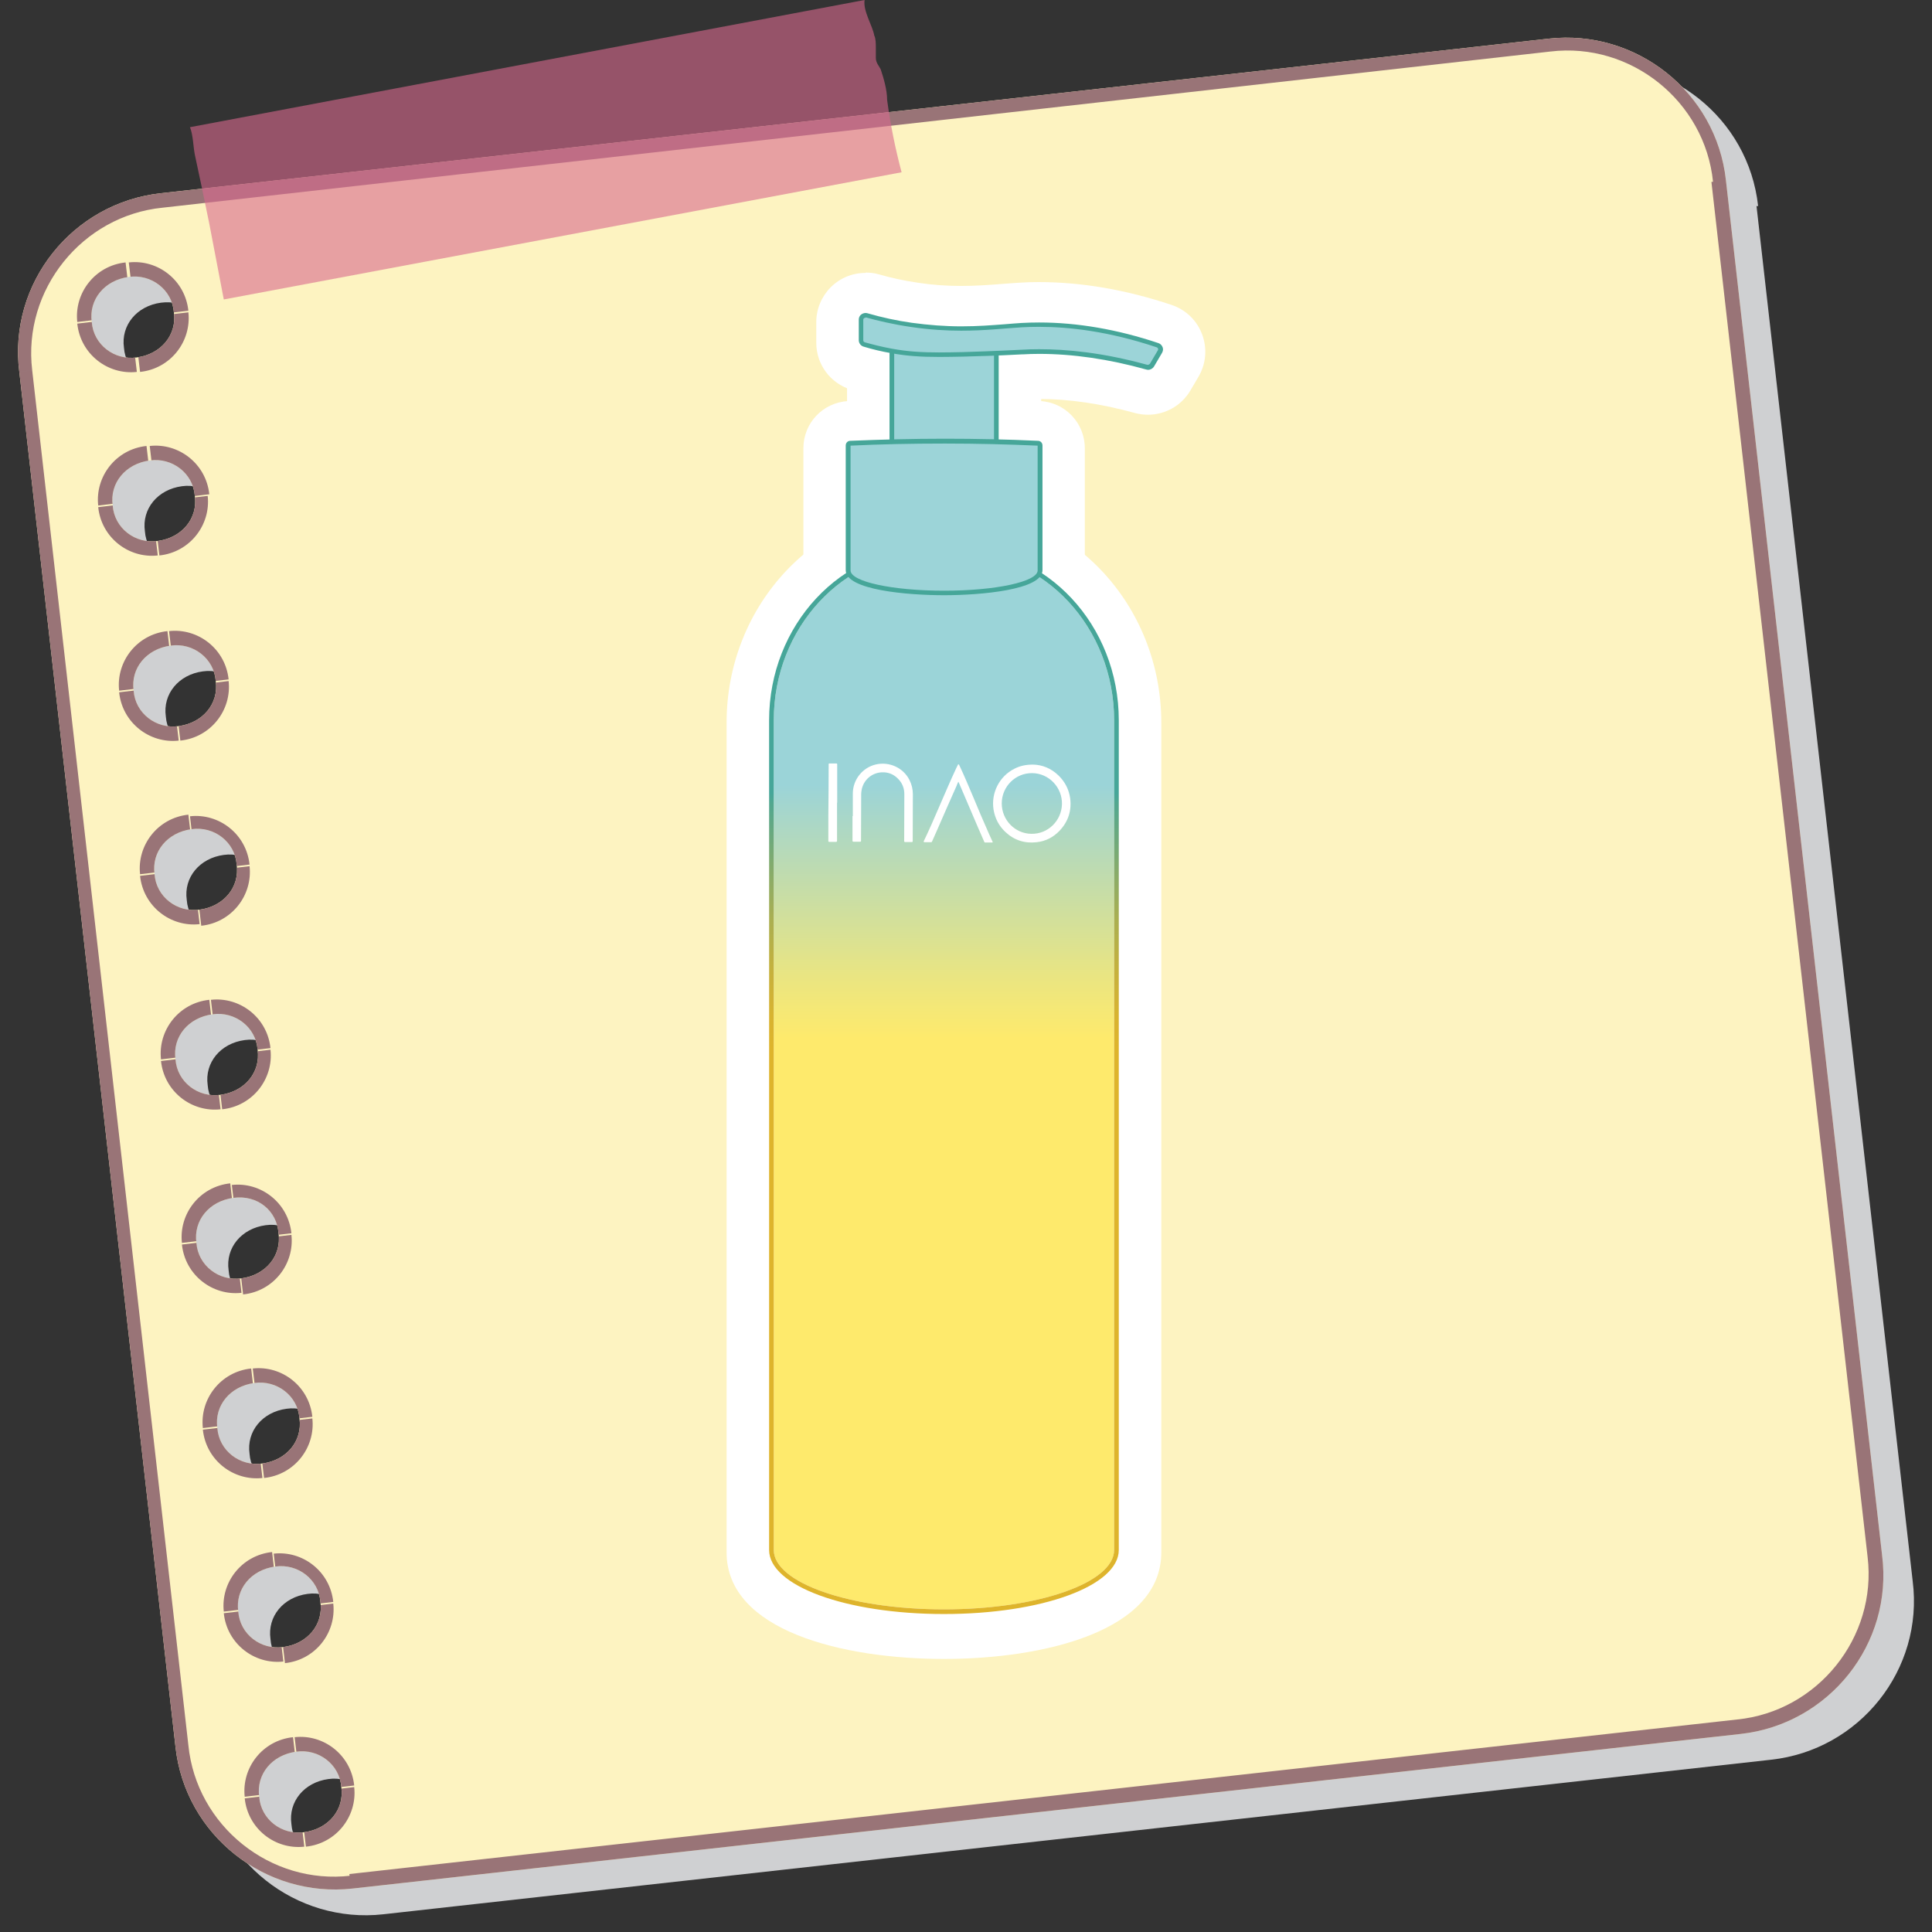
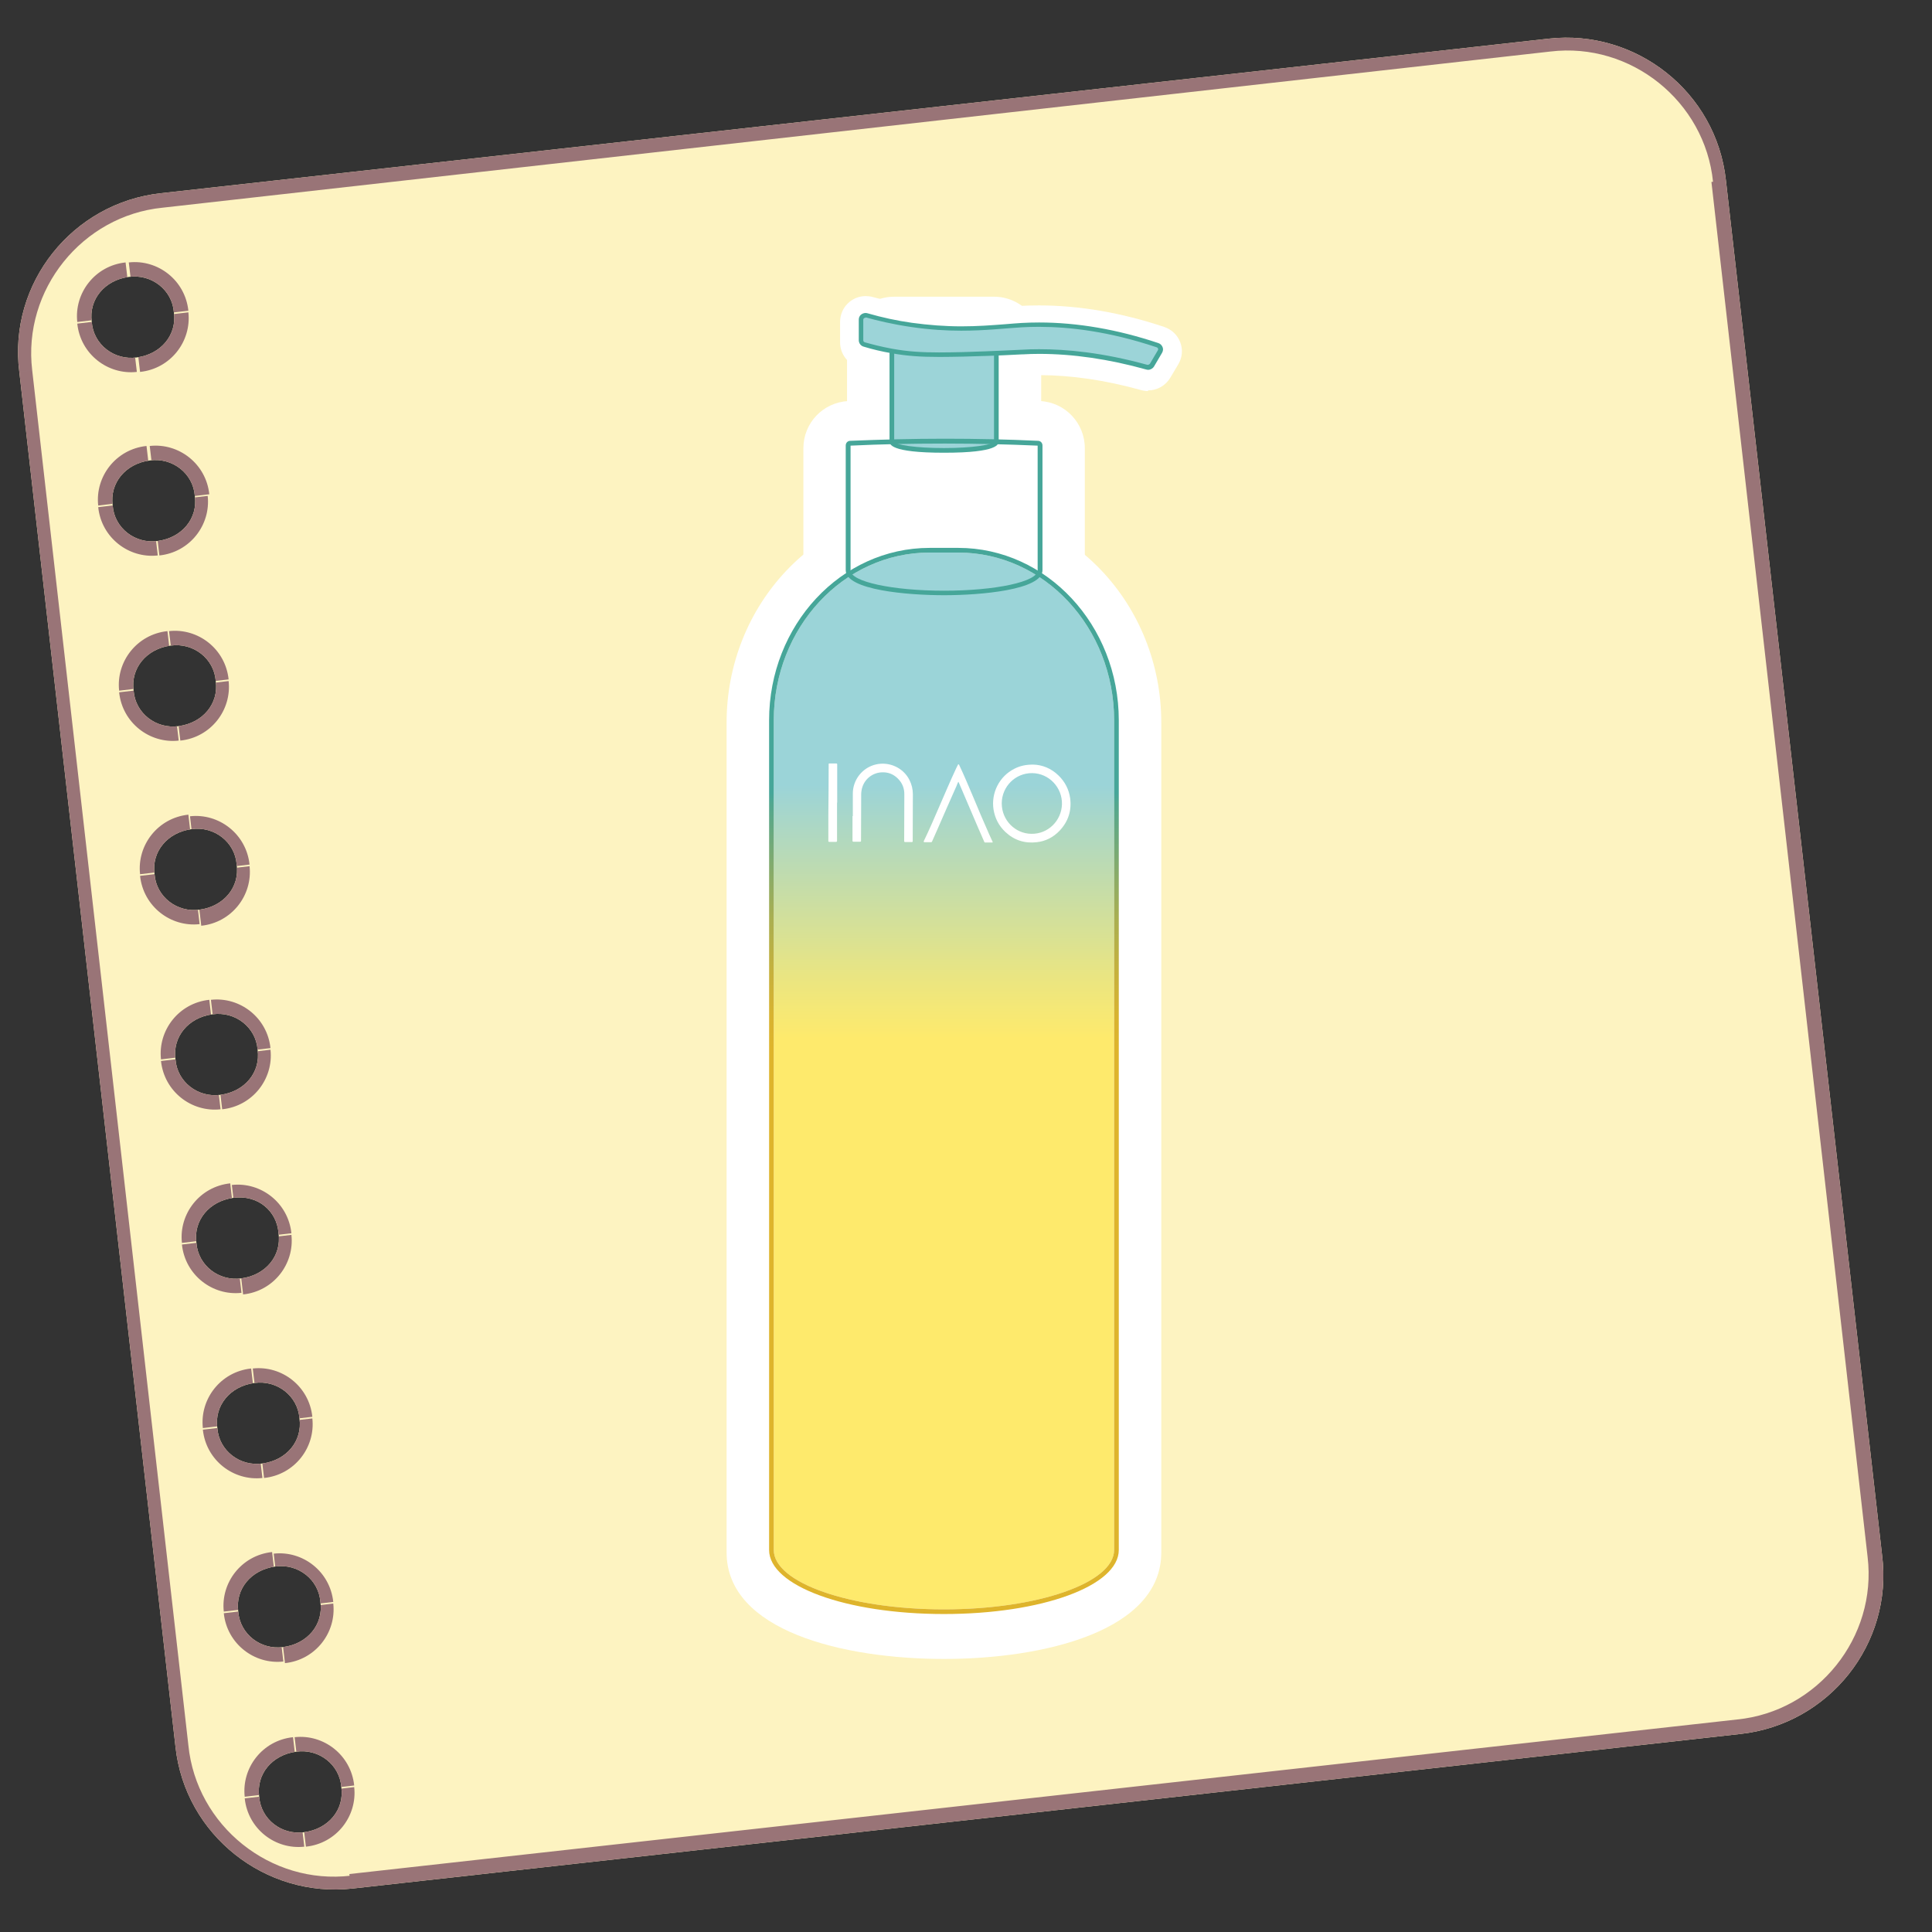
<svg xmlns="http://www.w3.org/2000/svg" viewBox="0 0 120 120" data-name="Layer 1" id="Layer_1">
  <rect x="0" y="0" width="120" height="120" fill="#333333" stroke="none" />
  <defs>
    <style>
      .cls-1 {
        fill: none;
      }

      .cls-2 {
        fill: #d9698e;
        opacity: .6;
      }

      .cls-2, .cls-3, .cls-4 {
        isolation: isolate;
      }

      .cls-5 {
        fill: url(#linear-gradient-2);
      }

      .cls-6 {
        fill: url(#linear-gradient);
      }

      .cls-3 {
        mix-blend-mode: multiply;
      }

      .cls-7 {
        clip-path: url(#clippath-1);
      }

      .cls-8 {
        fill: #46a699;
      }

      .cls-9 {
        fill: #9cd4d8;
      }

      .cls-10 {
        fill: #fff;
      }

      .cls-11 {
        fill: #997477;
      }

      .cls-12 {
        fill: #fdf3c1;
      }

      .cls-13 {
        fill: #cfd0d2;
      }

      .cls-14 {
        clip-path: url(#clippath);
      }
    </style>
    <clipPath id="clippath">
      <rect height="120" width="120" y="0" class="cls-1" />
    </clipPath>
    <clipPath id="clippath-1">
      <path d="M18.9,113.8c-1.4.2-2.7-.8-2.8-2.2-.2-1.4.8-2.6,2.3-2.8,1.4-.2,2.7.8,2.8,2.2.2,1.4-.8,2.6-2.3,2.8ZM14.8,100.1c-.2-1.4.8-2.6,2.3-2.8,1.4-.2,2.7.8,2.8,2.2.2,1.4-.8,2.6-2.3,2.8-1.4.2-2.7-.8-2.8-2.2ZM13.5,88.7c-.2-1.4.8-2.6,2.3-2.8,1.4-.2,2.7.8,2.8,2.2.2,1.4-.8,2.6-2.3,2.8-1.4.2-2.7-.8-2.8-2.2ZM12.2,77.2c-.2-1.4.8-2.6,2.3-2.8,1.5-.2,2.7.8,2.8,2.2.2,1.4-.8,2.6-2.3,2.8-1.4.2-2.7-.8-2.8-2.2ZM10.9,65.8c-.2-1.4.8-2.6,2.3-2.8,1.4-.2,2.7.8,2.8,2.2.2,1.4-.8,2.6-2.3,2.8-1.4.2-2.7-.8-2.8-2.2ZM9.6,54.3c-.2-1.4.8-2.6,2.3-2.8,1.4-.2,2.7.8,2.8,2.2.2,1.4-.8,2.6-2.3,2.8-1.4.2-2.7-.8-2.8-2.2ZM8.3,42.9c-.2-1.4.8-2.6,2.3-2.8,1.4-.2,2.7.8,2.8,2.2.2,1.4-.8,2.6-2.3,2.8-1.4.2-2.7-.8-2.8-2.2ZM7,31.4c-.2-1.4.8-2.6,2.3-2.8,1.4-.2,2.7.8,2.8,2.2.2,1.4-.8,2.6-2.3,2.8-1.4.2-2.7-.8-2.8-2.2ZM5.7,20c-.2-1.4.8-2.6,2.3-2.8,1.4-.2,2.7.8,2.8,2.2.2,1.4-.8,2.6-2.3,2.8-1.4.2-2.7-.8-2.8-2.2ZM107.2,11.2c-.6-5.5-5.6-9.4-11-8.8L10,12c-5.5.6-9.5,5.6-8.8,11.1l9.7,85.4c.6,5.5,5.6,9.4,11,8.8l86.2-9.6c5.5-.6,9.5-5.6,8.8-11.1,0,0-9.7-85.4-9.7-85.4Z" class="cls-1" />
    </clipPath>
    <linearGradient gradientUnits="userSpaceOnUse" gradientTransform="translate(1022.5 -241) scale(1 -1)" y2="-275.32" x2="-963.86" y1="-340.96" x1="-963.86" id="linear-gradient">
      <stop stop-color="#feea6c" offset=".54" />
      <stop stop-color="#ede67e" offset=".59" />
      <stop stop-color="#c2dcac" offset=".69" />
      <stop stop-color="#9bd4d8" offset=".78" />
    </linearGradient>
    <linearGradient gradientUnits="userSpaceOnUse" gradientTransform="translate(1022.5 -241) scale(1 -1)" y2="-275.03" x2="-963.87" y1="-341.25" x1="-963.87" id="linear-gradient-2">
      <stop stop-color="#deb42c" offset=".53" />
      <stop stop-color="#d8b330" offset=".56" />
      <stop stop-color="#c7b13c" offset=".6" />
      <stop stop-color="#abaf50" offset=".65" />
      <stop stop-color="#84ab6c" offset=".7" />
      <stop stop-color="#52a78f" offset=".76" />
      <stop stop-color="#46a699" offset=".77" />
    </linearGradient>
  </defs>
  <g class="cls-4">
    <g data-name="Layer 1" id="Layer_1-2">
      <g class="cls-3">
        <g class="cls-14">
-           <path d="M20.9,115.5c-1.4.2-2.7-.8-2.8-2.2-.2-1.4.8-2.6,2.3-2.8,1.4-.2,2.7.8,2.8,2.2.2,1.4-.8,2.6-2.3,2.8ZM16.8,101.8c-.2-1.4.8-2.6,2.3-2.8,1.4-.2,2.7.8,2.8,2.2.2,1.4-.8,2.6-2.3,2.8s-2.7-.8-2.8-2.2ZM15.5,90.3c-.2-1.4.8-2.6,2.3-2.8,1.4-.2,2.7.8,2.8,2.2.2,1.4-.8,2.6-2.3,2.8-1.4.2-2.7-.8-2.8-2.2ZM14.2,78.9c-.2-1.4.8-2.6,2.3-2.8,1.4-.2,2.7.8,2.8,2.2.2,1.4-.8,2.6-2.3,2.8-1.4.2-2.7-.8-2.8-2.2ZM12.9,67.4c-.2-1.4.8-2.6,2.3-2.8,1.4-.2,2.7.8,2.8,2.2.2,1.4-.8,2.6-2.3,2.8-1.4.2-2.7-.8-2.8-2.2ZM11.6,55.9c-.2-1.4.8-2.6,2.3-2.8,1.4-.2,2.7.8,2.8,2.2.2,1.4-.8,2.6-2.3,2.8-1.4.2-2.7-.8-2.8-2.2ZM10.3,44.5c-.2-1.4.8-2.6,2.3-2.8,1.4-.2,2.7.8,2.8,2.2.2,1.4-.8,2.6-2.3,2.8-1.4.2-2.7-.8-2.8-2.2ZM9,33c-.2-1.4.8-2.6,2.3-2.8,1.4-.2,2.7.8,2.8,2.2.2,1.4-.8,2.6-2.3,2.8-1.4.2-2.7-.8-2.8-2.2ZM7.7,21.6c-.2-1.4.8-2.6,2.3-2.8s2.7.8,2.8,2.2c.2,1.4-.8,2.6-2.3,2.8-1.4.2-2.7-.8-2.8-2.2ZM109.2,12.8c-.6-5.5-5.6-9.4-11-8.8L11.9,13.6c-5.5.6-9.5,5.6-8.8,11.1l9.7,85.4c.6,5.5,5.6,9.4,11,8.8l86.2-9.6c5.5-.6,9.5-5.6,8.8-11.1l-9.7-85.4h.1Z" class="cls-13" />
-         </g>
+           </g>
      </g>
      <path d="M18.9,113.8c-1.4.2-2.7-.8-2.8-2.2-.2-1.4.8-2.6,2.3-2.8,1.4-.2,2.7.8,2.8,2.2.2,1.4-.8,2.6-2.3,2.8ZM14.8,100.1c-.2-1.4.8-2.6,2.3-2.8,1.4-.2,2.7.8,2.8,2.2.2,1.4-.8,2.6-2.3,2.8-1.4.2-2.7-.8-2.8-2.2ZM13.5,88.7c-.2-1.4.8-2.6,2.3-2.8,1.4-.2,2.7.8,2.8,2.2.2,1.4-.8,2.6-2.3,2.8-1.4.2-2.7-.8-2.8-2.2ZM12.2,77.2c-.2-1.4.8-2.6,2.3-2.8s2.7.8,2.8,2.2c.2,1.4-.8,2.6-2.3,2.8-1.4.2-2.7-.8-2.8-2.2ZM10.9,65.8c-.2-1.4.8-2.6,2.3-2.8,1.4-.2,2.7.8,2.8,2.2.2,1.4-.8,2.6-2.3,2.8-1.4.2-2.7-.8-2.8-2.2ZM9.6,54.3c-.2-1.4.8-2.6,2.3-2.8,1.4-.2,2.7.8,2.8,2.2.2,1.4-.8,2.6-2.3,2.8-1.4.2-2.7-.8-2.8-2.2ZM8.3,42.9c-.2-1.4.8-2.6,2.3-2.8,1.4-.2,2.7.8,2.8,2.2.2,1.4-.8,2.6-2.3,2.8-1.4.2-2.7-.8-2.8-2.2ZM7,31.4c-.2-1.4.8-2.6,2.3-2.8,1.4-.2,2.7.8,2.8,2.2.2,1.4-.8,2.6-2.3,2.8-1.4.2-2.7-.8-2.8-2.2ZM5.7,20c-.2-1.4.8-2.6,2.3-2.8,1.4-.2,2.7.8,2.8,2.2.2,1.4-.8,2.6-2.3,2.8-1.4.2-2.7-.8-2.8-2.2ZM107.2,11.2c-.6-5.5-5.6-9.4-11-8.8L10,12c-5.5.6-9.5,5.6-8.8,11.1l9.7,85.4c.6,5.5,5.6,9.4,11,8.8l86.2-9.6c5.5-.6,9.5-5.6,8.8-11.1,0,0-9.7-85.4-9.7-85.4Z" class="cls-12" />
      <g class="cls-7">
        <path d="M96.3,3.2c5-.6,9.6,3.1,10.1,8.1l1.7-.2c-.7-5.9-6-10.2-12-9.6,0,0,.2,1.7.2,1.7ZM9.9,11.2C3.9,11.9-.4,17.2.3,23.2l1.7-.2c-.6-5,3.1-9.6,8.1-10.1,0,0-.2-1.7-.2-1.7ZM10,108.6c.7,5.9,6,10.2,12,9.6l-.2-1.7c-5,.6-9.6-3.1-10.1-8.1,0,0-1.7.2-1.7.2ZM108.1,108.5c6-.7,10.2-6,9.6-12l-1.7.2c.6,5-3.1,9.6-8.1,10.1,0,0,.2,1.7.2,1.7ZM20.3,111.1c.1.9-.6,1.8-1.5,1.9l.2,1.7c1.9-.2,3.2-1.9,3-3.7l-1.7.2v-.1ZM18.4,109.6c.9-.1,1.8.6,1.9,1.5l1.7-.2c-.2-1.9-1.9-3.2-3.7-3l.2,1.7h-.1ZM16.9,111.5c-.1-.9.6-1.8,1.5-1.9l-.2-1.7c-1.9.2-3.2,1.9-3,3.7l1.7-.2v.1ZM18.8,113c-.9.1-1.8-.6-1.9-1.5l-1.7.2c.2,1.9,1.9,3.2,3.7,3l-.2-1.7h.1ZM17.5,101.5c-.9.1-1.8-.6-1.9-1.5l-1.7.2c.2,1.9,1.9,3.2,3.7,3l-.2-1.7h.1ZM19,99.7c.1.9-.6,1.8-1.5,1.9l.2,1.7c1.9-.2,3.2-1.9,3-3.7l-1.7.2v-.1ZM17.1,98.2c.9-.1,1.8.6,1.9,1.5l1.7-.2c-.2-1.9-1.9-3.2-3.7-3l.2,1.7h-.1ZM15.6,100c-.1-.9.6-1.8,1.5-1.9l-.2-1.7c-1.9.2-3.2,1.9-3,3.7l1.7-.2v.1ZM16.2,90.1c-.9.1-1.8-.6-1.9-1.5l-1.7.2c.2,1.9,1.9,3.2,3.7,3l-.2-1.7h.1ZM17.7,88.2c.1.9-.6,1.8-1.5,1.9l.2,1.7c1.9-.2,3.2-1.9,3-3.7l-1.7.2v-.1ZM15.8,86.7c.9-.1,1.8.6,1.9,1.5l1.7-.2c-.2-1.9-1.9-3.2-3.7-3l.2,1.7h-.1ZM14.3,88.6c-.1-.9.6-1.8,1.5-1.9l-.2-1.7c-1.9.2-3.2,1.9-3,3.7l1.7-.2v.1ZM14.9,78.6c-.9.1-1.8-.6-1.9-1.5l-1.7.2c.2,1.9,1.9,3.2,3.7,3l-.2-1.7h.1ZM16.4,76.8c.1.9-.6,1.8-1.5,1.9l.2,1.7c1.9-.2,3.2-1.9,3-3.7l-1.7.2v-.1ZM14.5,75.3c1-.1,1.8.6,1.9,1.5l1.7-.2c-.2-1.9-1.9-3.2-3.7-3l.2,1.7h-.1ZM13,77.1c-.1-.9.6-1.8,1.5-1.9l-.2-1.7c-1.9.2-3.2,1.9-3,3.7l1.7-.2v.1ZM13.6,67.2c-.9.1-1.8-.6-1.9-1.5l-1.7.2c.2,1.9,1.9,3.2,3.7,3l-.2-1.7h.1ZM15.1,65.3c.1.9-.6,1.8-1.5,1.9l.2,1.7c1.9-.2,3.2-1.9,3-3.7l-1.7.2v-.1ZM13.2,63.8c.9-.1,1.8.6,1.9,1.5l1.7-.2c-.2-1.9-1.9-3.2-3.7-3l.2,1.7h-.1ZM11.7,65.7c-.1-.9.6-1.8,1.5-1.9l-.2-1.7c-1.9.2-3.2,1.9-3,3.7l1.7-.2v.1ZM12.3,55.7c-.9.1-1.8-.6-1.9-1.5l-1.7.2c.2,1.9,1.9,3.2,3.7,3l-.2-1.7h.1ZM13.8,53.9c.1.9-.6,1.8-1.5,1.9l.2,1.7c1.9-.2,3.2-1.9,3-3.7l-1.7.2v-.1ZM11.9,52.4c.9-.1,1.8.6,1.9,1.5l1.7-.2c-.2-1.9-1.9-3.2-3.7-3l.2,1.7h-.1ZM10.4,54.2c-.1-.9.6-1.8,1.5-1.9l-.2-1.7c-1.9.2-3.2,1.9-3,3.7l1.7-.2v.1ZM11,44.3c-.9.1-1.8-.6-1.9-1.5l-1.7.2c.2,1.9,1.9,3.2,3.7,3l-.2-1.7h.1ZM12.5,42.4c.1.9-.6,1.8-1.5,1.9l.2,1.7c1.9-.2,3.2-1.9,3-3.7l-1.7.2v-.1ZM10.6,40.9c.9-.1,1.8.6,1.9,1.5l1.7-.2c-.2-1.9-1.9-3.2-3.7-3l.2,1.7h-.1ZM9.1,42.8c-.1-.9.6-1.8,1.5-1.9l-.2-1.7c-1.9.2-3.2,1.9-3,3.7l1.7-.2v.1ZM9.7,32.8c-.9.1-1.8-.6-1.9-1.5l-1.7.2c.2,1.9,1.9,3.2,3.7,3l-.2-1.7h.1ZM11.2,30.9c.1.9-.6,1.8-1.5,1.9l.2,1.7c1.9-.2,3.2-1.9,3-3.7l-1.7.2v-.1ZM9.4,29.4c.9-.1,1.8.6,1.9,1.5l1.7-.2c-.2-1.9-1.9-3.2-3.7-3l.2,1.7h-.1ZM7.8,31.3c-.1-.9.6-1.8,1.5-1.9l-.2-1.7c-1.9.2-3.2,1.9-3,3.7l1.7-.2v.1ZM8.4,21.4c-.9.1-1.8-.6-1.9-1.5l-1.7.2c.2,1.9,1.9,3.2,3.7,3l-.2-1.7h.1ZM10,19.5c.1.9-.6,1.8-1.5,1.9l.2,1.7c1.9-.2,3.2-1.9,3-3.7l-1.7.2v-.1ZM8.1,18c1-.1,1.8.6,1.9,1.5l1.7-.2c-.2-1.9-1.9-3.2-3.7-3l.2,1.7h-.1ZM6.5,19.9c-.1-.9.6-1.8,1.5-1.9l-.2-1.7c-1.9.2-3.2,1.9-3,3.7l1.7-.2v.1ZM117.7,96.5l-9.7-85.4-1.7.2,9.7,85.4,1.7-.2ZM21.9,118.1l86.2-9.6-.2-1.7-86.2,9.6s.2,1.7.2,1.7ZM.3,23.2l9.7,85.4,1.7-.2L2,23s-1.7.2-1.7.2ZM96.1,1.6L9.9,11.2l.2,1.7L96.3,3.2l-.2-1.7v.1ZM107.2,11.2h.8-.8ZM96.2,2.4v-.8.8ZM10,12v-.8.8ZM21.8,117.3v-.8.8ZM108.1,107.7v-.8.8ZM21.2,111h-.8.8ZM18.3,108.8v.8h0v-.8ZM16.1,111.6h.8-.8ZM18.9,113.8v-.8h0v.8ZM17.6,102.4v-.8h0v.8ZM19.9,99.6h-.8.8ZM17,97.3v.8h0v-.8ZM14.8,100.1h.8-.8ZM16.3,90.9v-.8h0v.8ZM18.6,88.1h-.8.8ZM15.7,85.9v.8h0v-.8ZM13.5,88.7h.8-.8ZM15,79.5v-.8h0v.8ZM17.3,76.7h-.8.8ZM12.2,77.2h.8-.8ZM13.7,68v-.8h0v.8ZM16,65.2h-.8.8ZM13.1,63v.8h0v-.8ZM10.9,65.8h.8-.8ZM12.4,56.6v-.8h0v.8ZM14.7,53.8h-.8.8ZM11.8,51.5v.8h0v-.8ZM9.6,54.3h.8-.8ZM11.1,45.1v-.8h0v.8ZM13.4,42.3h-.8.8ZM10.6,40.1v.8h0v-.8ZM8.3,42.9h.8-.8ZM9.8,33.6v-.8h0v.8ZM12.1,30.8h-.8.8ZM9.3,28.6v.8h0v-.8ZM7,31.4h.8-.8ZM8.5,22.2v-.8h0v.8ZM10.8,19.4h-.8.8ZM5.7,20h.8-.8Z" class="cls-11" />
      </g>
-       <path d="M12.1,9.6c.3,1.4.6,2.8.9,4.3.3,1.6.6,3.1.9,4.7l42.1-7.9c-.4-1.5-.7-3-.9-4.5,0-.6-.2-1.3-.4-1.9-.1-.2-.3-.4-.3-.7v-.6c0-.3,0-.6-.1-.8-.1-.6-.7-1.5-.6-2.2L11.8,7.9c.2.5.2,1.2.3,1.7h0Z" class="cls-2" />
    </g>
  </g>
  <g>
    <path d="M58.64,101.58c-5.8,0-12.04-1.61-12.04-5.16v-51.53c0-6.55,5-11.88,11.14-11.88h1.78c6.15,0,11.14,5.33,11.14,11.88v51.53c0,3.54-6.24,5.16-12.04,5.16h0Z" class="cls-10" />
    <path d="M59.52,34.47c5.34,0,9.68,4.66,9.68,10.42v51.53c0,2.04-4.73,3.69-10.57,3.69s-10.57-1.65-10.57-3.69v-51.52c0-5.75,4.33-10.42,9.68-10.42h1.78M59.52,31.54h-1.78c-6.94,0-12.61,5.99-12.61,13.35v51.53c0,4.89,7.27,6.62,13.5,6.62s13.5-1.74,13.5-6.62v-51.53c0-7.36-5.66-13.35-12.61-13.35h-.01Z" class="cls-10" />
    <path d="M58.64,29.45c-2.4,0-4.56-.15-4.56-1.89v-6.19c0-.81.66-1.47,1.47-1.47h6.19c.81,0,1.47.66,1.47,1.47v6.19c0,1.75-2.16,1.89-4.56,1.89h0Z" class="cls-10" />
    <path d="M61.74,21.37v6.19c0,.23-1.38.43-3.1.43s-3.1-.19-3.1-.43v-6.19h6.19M61.73,18.43h-6.19c-1.62,0-2.93,1.31-2.93,2.93v6.19c0,.82.33,2.78,3.44,3.21.72.1,1.63.15,2.59.15s1.88-.05,2.59-.15c3.1-.43,3.44-2.39,3.44-3.21v-6.19c0-1.62-1.31-2.93-2.93-2.93h0Z" class="cls-10" />
    <path d="M71.31,24.29c-.13,0-.3-.02-.43-.06-2.23-.62-4.36-.93-6.33-.93-.35,0-.67.01-.96.02-1.54.08-2.88.12-3.74.15-.55.01-1.04.02-1.5.02-1.24,0-2.16-.08-3.17-.25-.63-.11-1.26-.26-1.87-.45-.67-.2-1.13-.82-1.13-1.52v-1.28c0-.88.71-1.6,1.59-1.6.13,0,.31.02.44.06.85.23,1.72.42,2.6.55.97.14,1.92.21,2.9.21s1.84-.07,2.6-.13c.38-.03.74-.06,1.08-.08.36-.02.74-.03,1.15-.03,2.5,0,5.12.45,7.78,1.34.46.16.82.5.99.96s.12.94-.12,1.35l-.5.84c-.29.49-.82.79-1.38.79h-.01Z" class="cls-10" />
-     <path d="M53.76,19.88h.04c.68.19,1.63.42,2.79.59,1.16.17,2.19.23,3.11.23,1.5,0,2.72-.15,3.76-.21.33-.02.69-.03,1.07-.03,1.89,0,4.35.28,7.31,1.27.08.02.12.11.08.18l-.5.85s-.07.06-.12.06h-.04c-2.79-.77-5.02-.97-6.72-.97-.37,0-.72.01-1.04.03-.25.01-1.72.09-3.71.15-.54.01-1.01.02-1.45.02-1.07,0-1.93-.05-2.92-.23-.72-.13-1.3-.29-1.7-.4-.05-.02-.09-.06-.09-.12v-1.28c0-.07.05-.12.12-.12M53.76,16.95c-.82,0-1.59.32-2.17.9-.57.58-.89,1.35-.89,2.16v1.28c0,1.35.88,2.53,2.18,2.92.66.2,1.34.36,2.03.48,1.1.2,2.09.28,3.43.28.42,0,.88,0,1.54-.02,1.26-.04,2.52-.08,3.72-.15h.05c.29-.02.59-.02.89-.02,1.84,0,3.84.29,5.94.87.26.07.54.11.82.11,1.08,0,2.09-.57,2.64-1.51l.5-.85c.47-.8.55-1.75.23-2.62-.32-.87-1.01-1.54-1.9-1.84-2.81-.94-5.58-1.42-8.25-1.42-.41,0-.82.01-1.23.04-.35.02-.72.05-1.11.08-.77.06-1.57.12-2.48.12s-1.79-.06-2.69-.2c-.82-.12-1.63-.29-2.42-.52-.27-.08-.55-.11-.83-.11h.02Z" class="cls-10" />
    <path d="M58.64,38.31c-4.83,0-7.28-.92-7.28-2.73v-7.75c0-.78.62-1.43,1.4-1.47,1.95-.09,3.93-.14,5.88-.14h.09c1.93,0,3.88.05,5.8.14.78.04,1.4.68,1.4,1.47v7.75c0,1.81-2.45,2.73-7.28,2.73h0Z" class="cls-10" />
    <path d="M58.64,27.7h.08c1.99,0,3.89.05,5.73.13v7.75c0,.7-2.6,1.26-5.81,1.26s-5.81-.56-5.81-1.26v-7.75c1.85-.09,3.8-.13,5.81-.13ZM58.64,24.77c-1.98,0-3.98.05-5.95.14-1.57.08-2.79,1.36-2.79,2.93v7.75c0,1.32.7,3.04,4.01,3.76,1.3.28,2.97.43,4.73.43s3.44-.15,4.73-.43c3.31-.72,4.01-2.44,4.01-3.76v-7.75c0-1.57-1.23-2.86-2.79-2.93-1.94-.09-3.92-.14-5.87-.14h-.08Z" class="cls-10" />
    <path d="M59.52,34.32h-1.78c-5.34,0-9.68,4.66-9.68,10.42v51.53c0,2.04,4.73,3.69,10.57,3.69s10.57-1.65,10.57-3.69v-51.53c0-5.75-4.33-10.42-9.68-10.42h0Z" class="cls-6" />
    <path d="M59.52,34.32c5.34,0,9.68,4.66,9.68,10.42v51.53c0,2.04-4.73,3.69-10.57,3.69s-10.57-1.65-10.57-3.69v-51.53c0-5.75,4.33-10.42,9.68-10.42h1.78M59.52,34.03h-1.78c-5.5,0-9.97,4.8-9.97,10.71v51.53c0,2.23,4.77,3.98,10.86,3.98s10.86-1.75,10.86-3.98v-51.53c0-5.91-4.48-10.71-9.97-10.71h0Z" class="cls-5" />
    <path d="M58.64,27.98c-.76,0-3.24-.04-3.24-.57v-6.19c0-.08.06-.15.15-.15h6.19c.08,0,.15.06.15.15v6.19c0,.53-2.48.57-3.24.57h0Z" class="cls-9" />
    <path d="M61.74,21.21v6.19c0,.23-1.38.43-3.1.43s-3.1-.19-3.1-.43v-6.19h6.19M61.73,20.92h-6.19c-.16,0-.29.13-.29.29v6.19c0,.18,0,.72,3.39.72s3.39-.54,3.39-.72v-6.19c0-.16-.13-.29-.29-.29h0Z" class="cls-8" />
-     <path d="M71.23,22.81c-2.34-.65-4.59-.97-6.68-.97-.37,0-.71.01-1.03.02-1.53.08-2.86.12-3.71.15-.54.01-1.02.02-1.46.02-1.16,0-2.02-.07-2.94-.23-.58-.11-1.16-.24-1.72-.41-.12-.04-.19-.14-.19-.26v-1.28c0-.15.12-.27.27-.27.01,0,.06,0,.08.01.9.25,1.84.45,2.77.59,1.04.15,2.05.23,3.1.23s1.91-.07,2.7-.13c.37-.03.72-.06,1.05-.08.33-.02.69-.03,1.08-.03,2.36,0,4.84.43,7.36,1.28.08.03.15.09.18.16s.02.16-.02.22l-.5.85c-.05.08-.14.13-.24.13-.01,0-.06,0-.08-.01h-.01Z" class="cls-9" />
+     <path d="M71.23,22.81c-2.34-.65-4.59-.97-6.68-.97-.37,0-.71.01-1.03.02-1.53.08-2.86.12-3.71.15-.54.01-1.02.02-1.46.02-1.16,0-2.02-.07-2.94-.23-.58-.11-1.16-.24-1.72-.41-.12-.04-.19-.14-.19-.26v-1.28c0-.15.12-.27.27-.27.01,0,.06,0,.08.01.9.25,1.84.45,2.77.59,1.04.15,2.05.23,3.1.23s1.91-.07,2.7-.13c.37-.03.72-.06,1.05-.08.33-.02.69-.03,1.08-.03,2.36,0,4.84.43,7.36,1.28.08.03.15.09.18.16s.02.16-.02.22l-.5.85c-.05.08-.14.13-.24.13-.01,0-.06,0-.08-.01h-.01" class="cls-9" />
    <path d="M53.76,19.72h.04c.68.19,1.63.42,2.79.59,1.16.17,2.19.23,3.11.23,1.5,0,2.72-.15,3.76-.21.33-.02.69-.03,1.07-.03,1.89,0,4.35.28,7.31,1.27.08.02.12.11.08.18l-.5.85s-.07.06-.12.06h-.04c-2.79-.77-5.02-.97-6.72-.97-.37,0-.72.01-1.04.03-.25.01-1.72.09-3.71.15-.54.01-1.01.02-1.46.02-1.07,0-1.93-.05-2.92-.23-.72-.13-1.3-.29-1.7-.4-.05-.02-.09-.06-.09-.12v-1.28c0-.07.05-.12.12-.12M53.76,19.44c-.11,0-.22.05-.3.12-.08.08-.12.18-.12.29v1.28c0,.18.12.35.3.4.56.17,1.15.31,1.74.41.94.17,1.79.23,2.97.23.45,0,.93-.01,1.47-.02.85-.02,2.18-.06,3.65-.14h.06c.33-.02.68-.03,1.02-.03,2.08,0,4.31.32,6.64.97.04.01.08.02.12.02.15,0,.29-.08.37-.21l.5-.85c.06-.11.08-.23.03-.35-.05-.12-.14-.21-.26-.25-2.54-.85-5.03-1.28-7.41-1.28-.36,0-.73.01-1.09.03-.33.02-.68.05-1.05.08-.79.06-1.68.13-2.69.13s-2.04-.08-3.07-.22c-.93-.13-1.85-.33-2.75-.59-.04-.01-.08-.02-.12-.02h0Z" class="cls-8" />
    <path d="M64.16,47.49c.57.01,1.13.23,1.59.68.4.39.64.86.72,1.41.1.77-.12,1.45-.66,2.02-.38.4-.86.65-1.41.71-.75.09-1.41-.12-1.96-.64-.4-.38-.64-.84-.73-1.39-.16-1.03.36-2.06,1.29-2.53.35-.18.71-.26,1.16-.26ZM62.22,49.9c0,1.03.82,1.88,1.84,1.89,1.04.02,1.87-.82,1.9-1.83.03-1.04-.8-1.93-1.85-1.94-1.04-.01-1.88.83-1.89,1.87Z" class="cls-10" />
    <path d="M52.97,50.69c0-.47,0-.93,0-1.4,0-.86.6-1.62,1.44-1.81.83-.19,1.7.21,2.08.97.14.28.21.57.21.89,0,.97-.01,1.94-.01,2.91q0,.05-.05.05h-.43s-.05,0-.05-.05c0-.97.01-1.95.01-2.92,0-.38-.13-.7-.4-.97-.24-.24-.53-.38-.88-.39-.69-.03-1.28.46-1.38,1.14-.01.07-.02.14-.02.21,0,.97-.01,1.94-.01,2.91q0,.05-.05.05h-.42q-.06,0-.06-.06v-1.53" class="cls-10" />
    <path d="M59.52,48.56c-.04.09-.08.17-.11.26-.39.89-.79,1.77-1.17,2.66-.12.26-.23.53-.35.79-.01.03-.03.04-.06.04h-.42s-.05-.02-.04-.05c.34-.7.65-1.42.96-2.14.35-.8.69-1.61,1.06-2.4.04-.08.07-.15.11-.22,0-.01.02-.03.03-.03.01,0,.03.02.04.03.31.65.58,1.3.86,1.96.33.79.66,1.58,1.01,2.36.07.15.14.31.21.46.02.04.01.05-.04.05h-.42s-.04,0-.05-.03c-.13-.31-.28-.63-.41-.94-.39-.92-.79-1.84-1.18-2.76,0-.01-.01-.02-.02-.04" class="cls-10" />
    <path d="M51.99,49.86v2.38q-.01.05-.06.05h-.43s-.05,0-.05-.05v-1.6c.01-1.05.02-2.11.02-3.16,0-.05,0-.06.06-.06h.42s.05,0,.05.05v2.38" class="cls-10" />
-     <path d="M58.64,36.85c-2.96,0-5.96-.48-5.96-1.41v-7.75c0-.08.06-.14.14-.15,1.93-.09,3.88-.13,5.81-.13h.09c1.9,0,3.83.05,5.74.13.08,0,.14.07.14.15v7.75c0,.92-3,1.41-5.96,1.41Z" class="cls-9" />
    <path d="M58.63,27.55h.09c1.99,0,3.89.05,5.73.13v7.75c0,.7-2.6,1.26-5.81,1.26s-5.81-.56-5.81-1.26v-7.75c1.85-.09,3.8-.13,5.81-.13ZM58.63,27.25c-1.93,0-3.89.05-5.82.13-.16,0-.28.13-.28.29v7.75c0,1.23,3.84,1.55,6.11,1.55s6.11-.33,6.11-1.55v-7.75c0-.16-.12-.29-.28-.29-1.91-.09-3.84-.13-5.74-.13h-.09Z" class="cls-8" />
  </g>
</svg>